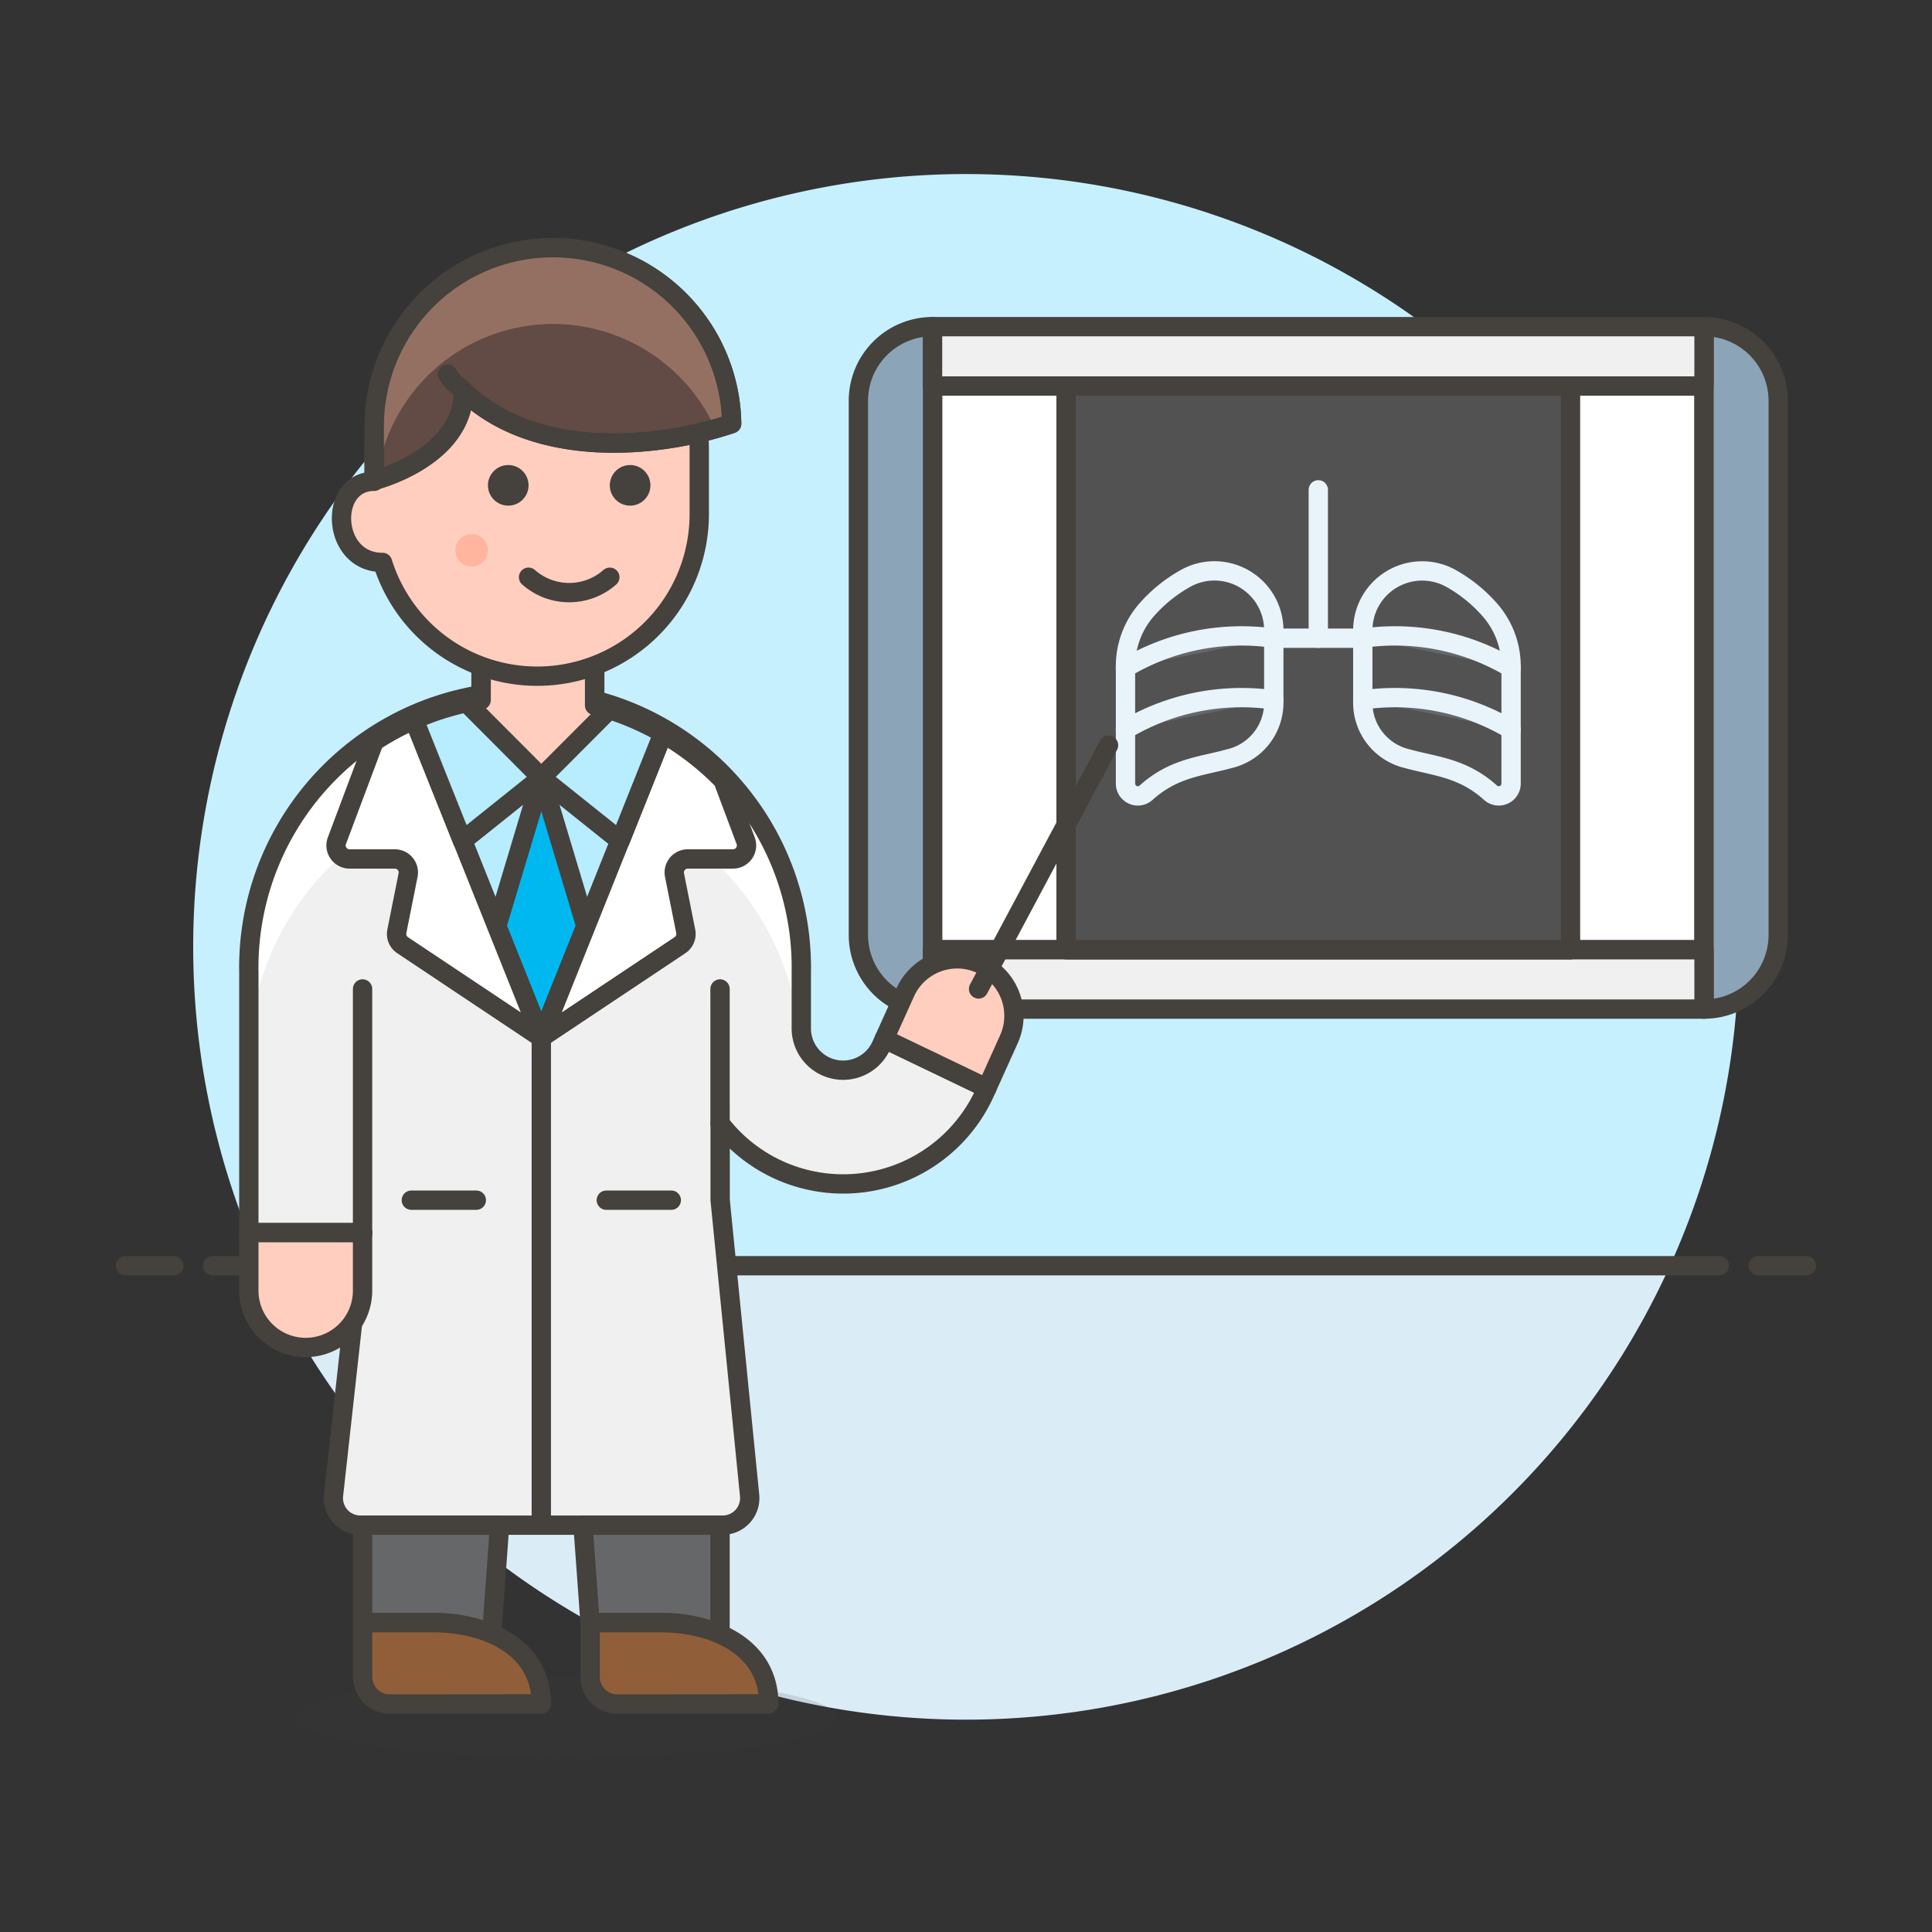
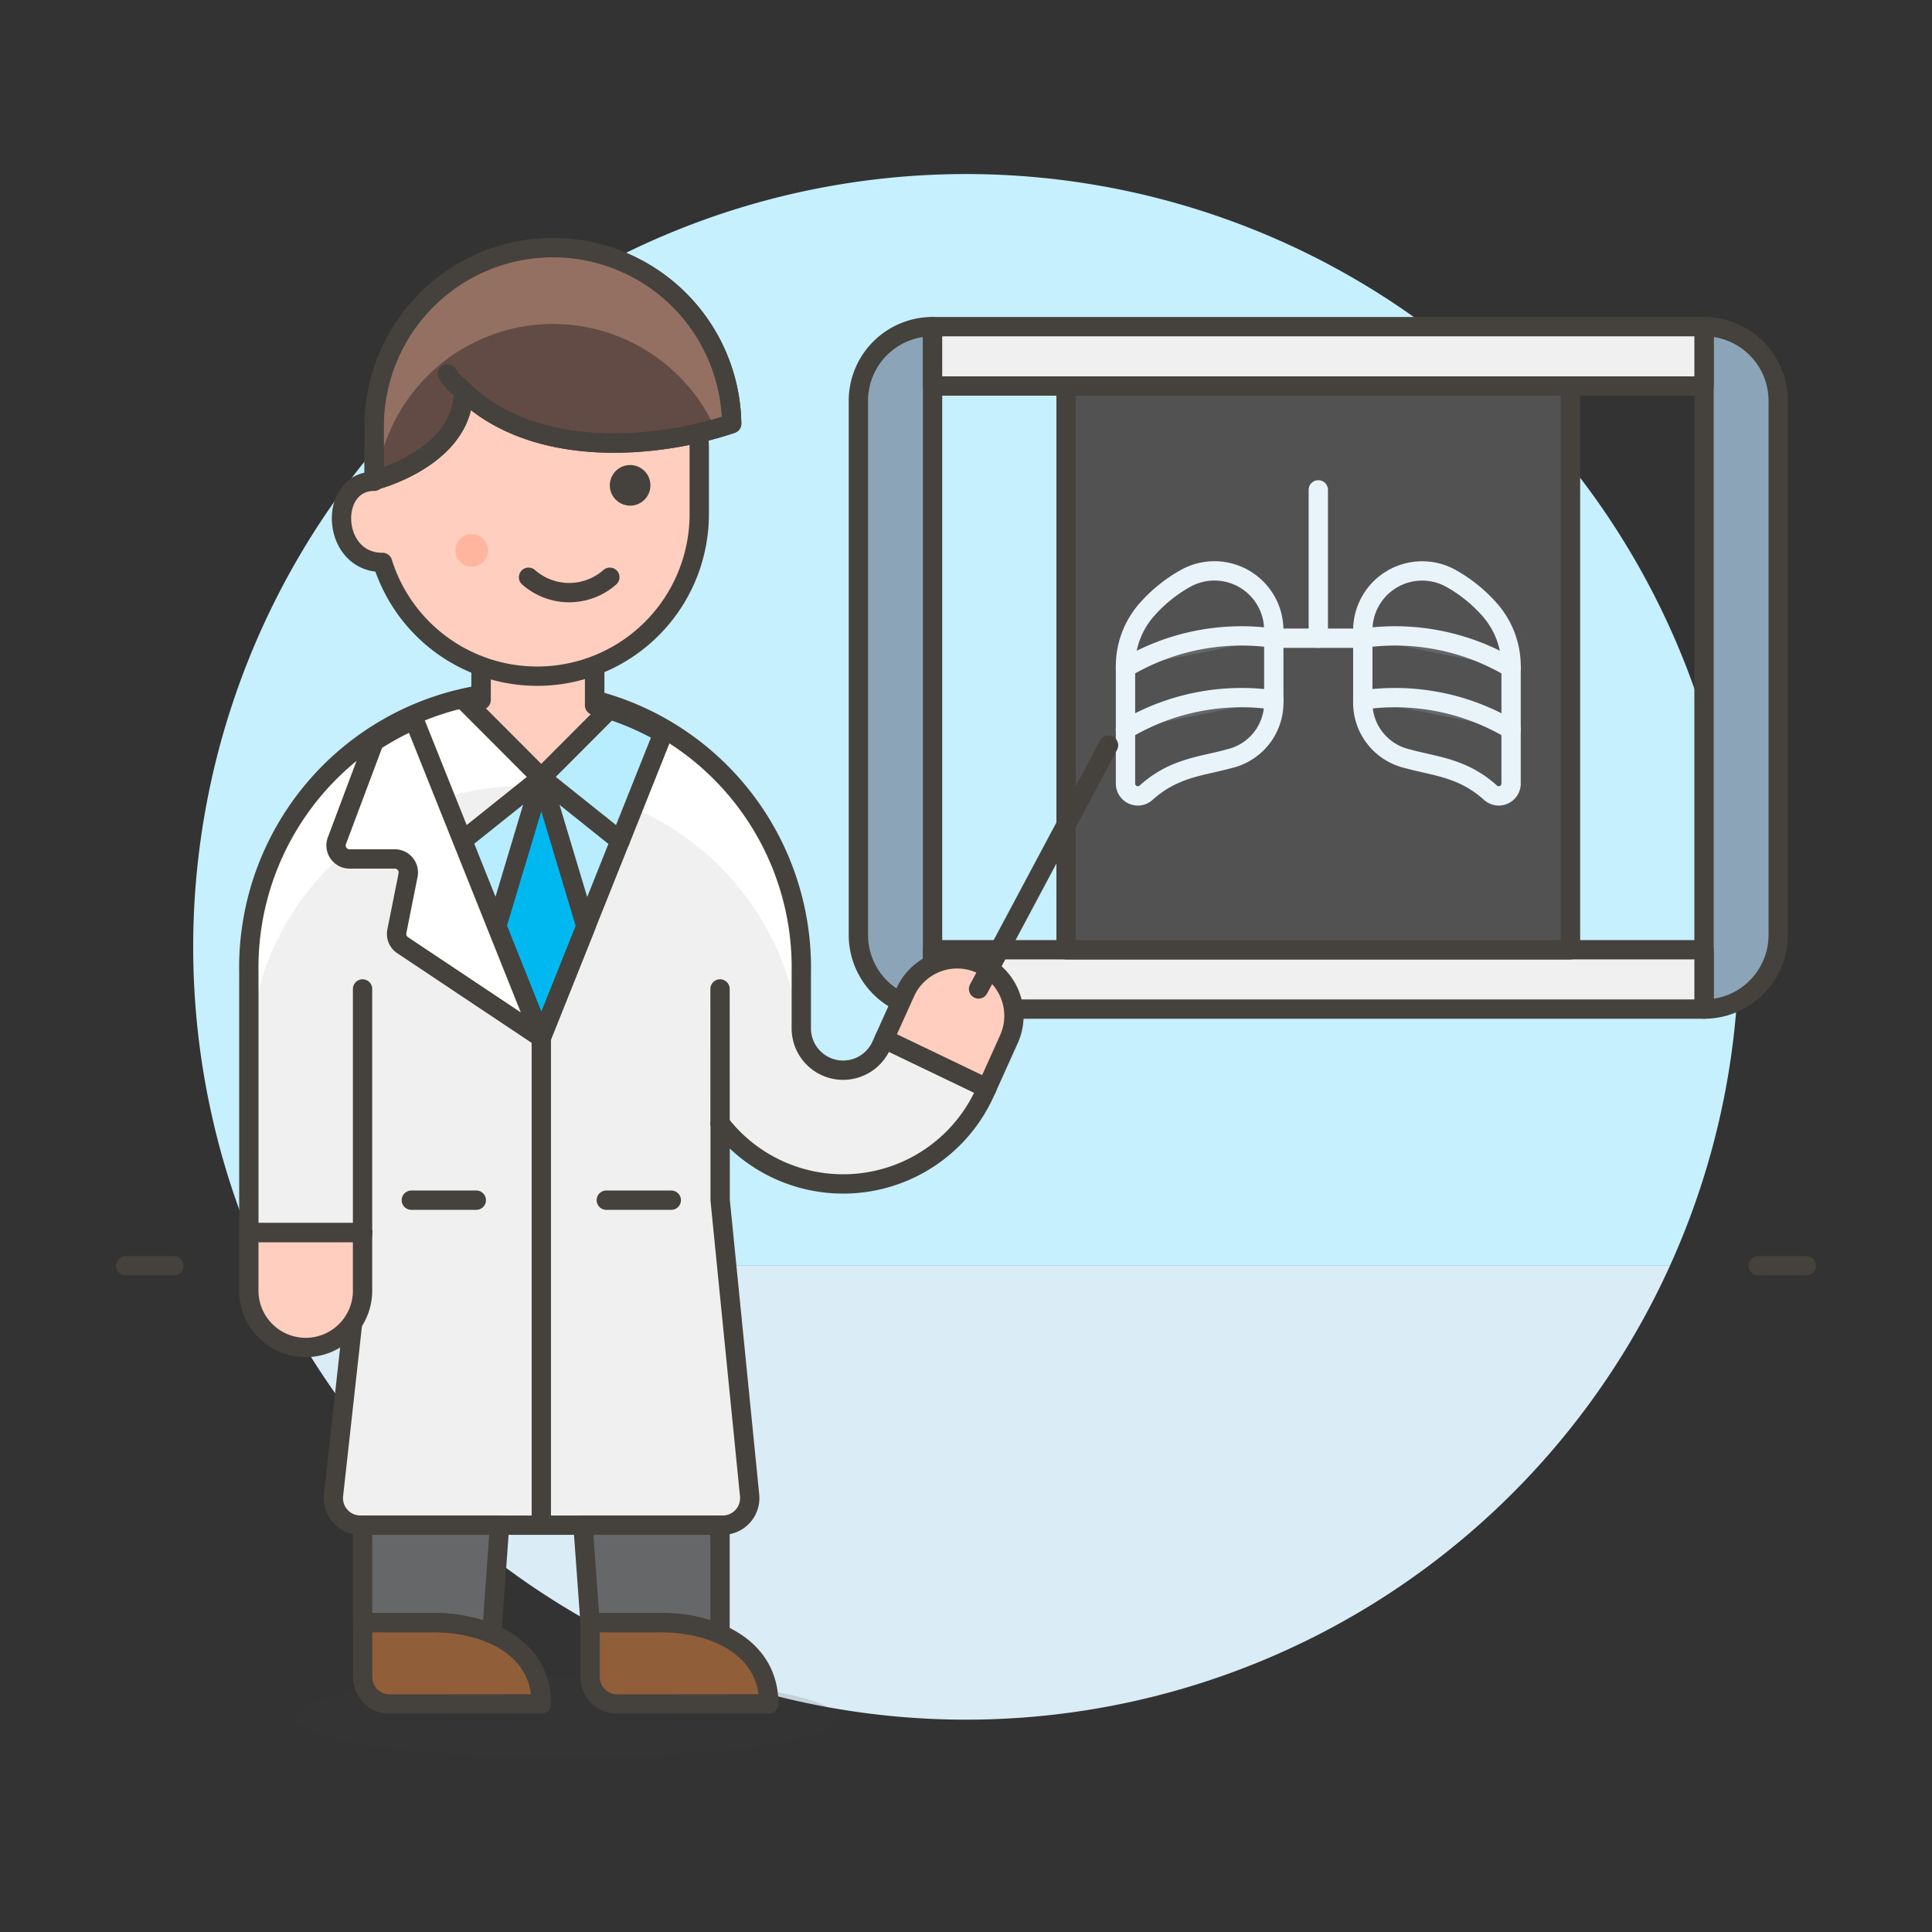
<svg xmlns="http://www.w3.org/2000/svg" viewBox="0 0 100 100">
  <rect x="0" y="0" width="100" height="100" fill="#333333" stroke="none" />
  <g class="nc-icon-wrapper">
    <defs />
    <path class="a" d="M90 49.014a40 40 0 1 0-76.436 16.5h72.872A39.844 39.844 0 0 0 90 49.014z" style="" fill="#c7f0ff" />
    <path class="b" d="M13.564 65.514a40 40 0 0 0 72.872 0z" style="" fill="#daedf7" />
-     <path class="c" d="M11 65.514h78" fill="none" stroke="#45413c" stroke-linecap="round" stroke-linejoin="round" />
    <path class="c" d="M6.5 65.514H9" fill="none" stroke="#45413c" stroke-linecap="round" stroke-linejoin="round" />
    <path class="c" d="M91 65.514h2.5" fill="none" stroke="#45413c" stroke-linecap="round" stroke-linejoin="round" />
    <g>
-       <path class="d" d="M48.269 19.979H88.2V49.16H48.269z" stroke="#45413c" stroke-linecap="round" stroke-linejoin="round" fill="#fff" />
      <path class="e" d="M48.269 52.231a3.839 3.839 0 0 1-3.839-3.839V20.747a3.839 3.839 0 0 1 3.839-3.84z" stroke="#45413c" stroke-linecap="round" stroke-linejoin="round" fill="#8ca4b8" />
      <path class="e" d="M92.04 48.392a3.839 3.839 0 0 1-3.84 3.839V16.907a3.84 3.84 0 0 1 3.84 3.84z" stroke="#45413c" stroke-linecap="round" stroke-linejoin="round" fill="#8ca4b8" />
      <path class="f" d="M48.269 16.907H88.2v3.072H48.269z" stroke="#45413c" stroke-linecap="round" stroke-linejoin="round" fill="#f0f0f0" />
      <path class="f" d="M48.269 49.159H88.2v3.072H48.269z" stroke="#45413c" stroke-linecap="round" stroke-linejoin="round" fill="#f0f0f0" />
      <path class="g" d="M55.18 19.979h26.109V49.16H55.18z" stroke="#45413c" stroke-linecap="round" stroke-linejoin="round" fill="#525252" />
      <path class="h" d="M65.931 32.633v3.826a2.977 2.977 0 0 1-2.3 2.81c-1.436.4-2.872.462-4.309 1.762a.638.638 0 0 1-1.066-.473v-6a4.428 4.428 0 0 1 1.044-2.934 7.594 7.594 0 0 1 2.148-1.732 3.072 3.072 0 0 1 4.483 2.741z" fill="none" stroke-linecap="round" stroke-linejoin="round" stroke="#e8f4fa" />
      <path class="h" d="M75.017 29.892a3.073 3.073 0 0 0-4.479 2.741v3.826a2.978 2.978 0 0 0 2.3 2.81c1.437.4 2.873.462 4.309 1.762a.639.639 0 0 0 1.067-.473v-6a4.433 4.433 0 0 0-1.052-2.937 7.611 7.611 0 0 0-2.145-1.729z" fill="none" stroke-linecap="round" stroke-linejoin="round" stroke="#e8f4fa" />
      <path class="h" d="M65.931 33.033h4.607" fill="none" stroke-linecap="round" stroke-linejoin="round" stroke="#e8f4fa" />
      <path class="h" d="M68.235 25.354v7.679" fill="none" stroke-linecap="round" stroke-linejoin="round" stroke="#e8f4fa" />
      <path class="i" d="M70.538 36.228a11.751 11.751 0 0 1 7.68 1.536" stroke-linecap="round" stroke-linejoin="round" stroke="#e8f4fa" fill="#656769" />
      <path class="i" d="M70.538 33.033a11.751 11.751 0 0 1 7.68 1.536" stroke-linecap="round" stroke-linejoin="round" stroke="#e8f4fa" fill="#656769" />
      <path class="i" d="M65.931 36.228a11.748 11.748 0 0 0-7.679 1.536" stroke-linecap="round" stroke-linejoin="round" stroke="#e8f4fa" fill="#656769" />
      <path class="i" d="M65.931 33.033a11.748 11.748 0 0 0-7.679 1.536" stroke-linecap="round" stroke-linejoin="round" stroke="#e8f4fa" fill="#656769" />
    </g>
    <g>
      <path class="j" d="M45.77 53.771l-.156.346a2.165 2.165 0 0 1-4.139-.891v-2.879a14.3 14.3 0 1 0-28.595 0V63.8h5.887l-1.505 13.59a1.4 1.4 0 0 0 1.39 1.552h18.76a1.4 1.4 0 0 0 1.388-1.537l-1.525-15.284v-3.966a8.05 8.05 0 0 0 13.707-1.617l.1-.217z" style="" fill="#f0f0f0" />
      <path class="k" d="M27.182 36.049a14.3 14.3 0 0 0-14.3 14.3v4.625a14.289 14.289 0 0 1 28.424-2.1h.171v-2.527a14.3 14.3 0 0 0-14.295-14.298z" style="" fill="#fff" />
      <path class="c" d="M45.77 53.771l-.156.346a2.165 2.165 0 0 1-4.139-.891v-2.879a14.3 14.3 0 1 0-28.595 0V63.8h5.887l-1.505 13.59a1.4 1.4 0 0 0 1.39 1.552h18.76a1.4 1.4 0 0 0 1.388-1.537l-1.525-15.284v-3.966a8.05 8.05 0 0 0 13.707-1.617l.1-.217z" fill="none" stroke="#45413c" stroke-linecap="round" stroke-linejoin="round" />
      <path class="c" d="M18.766 63.803V51.188" fill="none" stroke="#45413c" stroke-linecap="round" stroke-linejoin="round" />
      <path class="c" d="M28.018 78.942V53.711" fill="none" stroke="#45413c" stroke-linecap="round" stroke-linejoin="round" />
      <path class="c" d="M21.29 62.121h3.364" fill="none" stroke="#45413c" stroke-linecap="round" stroke-linejoin="round" />
      <path class="c" d="M31.382 62.121h3.364" fill="none" stroke="#45413c" stroke-linecap="round" stroke-linejoin="round" />
      <path class="l" d="M46.856 51.363a2.956 2.956 0 0 1 2.687-1.734 2.92 2.92 0 0 1 1.208.261 2.952 2.952 0 0 1 1.473 3.895l-1.144 2.536-5.31-2.55z" stroke="#45413c" stroke-linecap="round" stroke-linejoin="round" fill="#ffcebf" />
      <path class="l" d="M12.879 66.747a2.944 2.944 0 1 0 5.887 0V63.8h-5.887z" stroke="#45413c" stroke-linecap="round" stroke-linejoin="round" fill="#ffcebf" />
      <path class="c" d="M37.27 58.148l-.001-6.96" fill="none" stroke="#45413c" stroke-linecap="round" stroke-linejoin="round" />
      <path class="c" d="M50.651 51.188l6.728-12.616" fill="none" stroke="#45413c" stroke-linecap="round" stroke-linejoin="round" />
      <ellipse class="m" cx="29.304" cy="88.889" rx="13.978" ry="2.097" fill="#45413c" opacity="0.15" />
      <path class="n" d="M25.453 84.56l.407-5.618h-7.094v5.046h3.7a7.711 7.711 0 0 1 2.987.572z" stroke="#45413c" stroke-linecap="round" stroke-linejoin="round" fill="#656769" />
      <path class="n" d="M34.244 83.988a7.677 7.677 0 0 1 3.025.59v-5.636h-7.093l.365 5.046z" stroke="#45413c" stroke-linecap="round" stroke-linejoin="round" fill="#656769" />
      <path class="o" d="M39.792 88.193c0-3.011-2.943-4.2-5.547-4.2h-3.7V86.8a1.4 1.4 0 0 0 1.4 1.4z" stroke="#45413c" stroke-linecap="round" stroke-linejoin="round" fill="#915e3a" />
      <path class="o" d="M28.018 88.193c0-3.011-2.944-4.2-5.548-4.2h-3.7V86.8a1.4 1.4 0 0 0 1.4 1.4z" stroke="#45413c" stroke-linecap="round" stroke-linejoin="round" fill="#915e3a" />
      <path class="p" d="M23.94 43.517l4.078 10.194 4.078-10.194-4.078-3.263-4.078 3.263z" stroke="#45413c" stroke-linecap="round" stroke-linejoin="round" fill="#b8ecff" />
      <path class="q" d="M30.325 47.944l-2.307-7.69-2.307 7.69 2.307 5.767 2.307-5.767z" stroke="#45413c" stroke-linejoin="round" fill="#00b8f0" />
      <path class="r" d="M30.779 36.508l.006-5.5h-5.88L24.9 36.23c-.255.041-.506.089-.756.142l3.874 3.882 3.521-3.526c-.25-.08-.504-.154-.76-.22z" stroke="#45413c" stroke-linecap="round" stroke-linejoin="round" fill="#ffcebf" stroke-width="1.009px" />
-       <path class="s" d="M34.314 37.97l-6.3 15.741 7.18-4.787a.7.7 0 0 0 .3-.718l-.582-2.91a.7.7 0 0 1 .686-.837h2.344a.7.7 0 0 0 .654-.944l-1.172-3.126a14.328 14.328 0 0 0-3.11-2.419z" stroke="#45413c" stroke-linejoin="round" fill="#fff" />
      <path class="s" d="M28.018 53.711l-6.581-16.454a14.231 14.231 0 0 0-2.073 1.124l-1.926 5.134a.7.7 0 0 0 .655.944h2.344a.7.7 0 0 1 .685.837l-.582 2.91a.7.7 0 0 0 .3.718z" stroke="#45413c" stroke-linejoin="round" fill="#fff" />
-       <path class="p" d="M24.144 36.372a14.168 14.168 0 0 0-2.708.878v.007l2.5 6.26 4.078-3.263z" stroke="#45413c" stroke-linecap="round" stroke-linejoin="round" fill="#b8ecff" />
      <path class="p" d="M34.319 37.958a14.291 14.291 0 0 0-2.781-1.231l-3.52 3.527 4.082 3.263z" stroke="#45413c" stroke-linecap="round" stroke-linejoin="round" fill="#b8ecff" />
      <path class="l" d="M27.779 14.818a8.41 8.41 0 0 0-8.41 8.411v1.682c-2.4 0-2.237 4.2.42 4.2h.011a8.387 8.387 0 0 0 16.393-2.522v-3.36a8.41 8.41 0 0 0-8.414-8.411z" stroke="#45413c" stroke-linecap="round" stroke-linejoin="round" fill="#ffcebf" />
-       <circle class="t" cx="26.307" cy="25.121" r="1.051" style="" fill="#45413c" />
      <circle class="t" cx="32.615" cy="25.121" r="1.051" style="" fill="#45413c" />
      <path class="u" d="M25.256 28.485a.841.841 0 1 1-.841-.841.841.841 0 0 1 .841.841z" style="" fill="#ffb59e" />
      <path class="c" d="M27.358 29.878a3.177 3.177 0 0 0 4.206 0" fill="none" stroke="#45413c" stroke-linecap="round" stroke-linejoin="round" />
      <g>
        <path class="v" d="M23.993 20.237c3.688 3.577 10.049 2.987 13.878 1.692a9.251 9.251 0 0 0-18.5.013v2.921s4.624-1.156 4.624-4.626" stroke="#45413c" stroke-linecap="round" stroke-linejoin="round" fill="#614b44" />
        <path class="w" d="M28.62 16.768a9.234 9.234 0 0 1 8.394 5.408c.288-.081.591-.157.857-.247a9.251 9.251 0 0 0-18.5.013v2.921l.119-.034a9.222 9.222 0 0 1 9.13-8.061z" style="" fill="#947063" />
        <path class="c" d="M23.993 20.237c3.688 3.577 10.049 2.987 13.878 1.692a9.251 9.251 0 0 0-18.5.013v2.921s4.624-1.156 4.624-4.626" fill="none" stroke="#45413c" stroke-linecap="round" stroke-linejoin="round" />
        <path class="c" d="M23.993 20.237c-.426-.413-.487-.348-.834-.878" fill="none" stroke="#45413c" stroke-linecap="round" stroke-linejoin="round" />
      </g>
    </g>
  </g>
</svg>